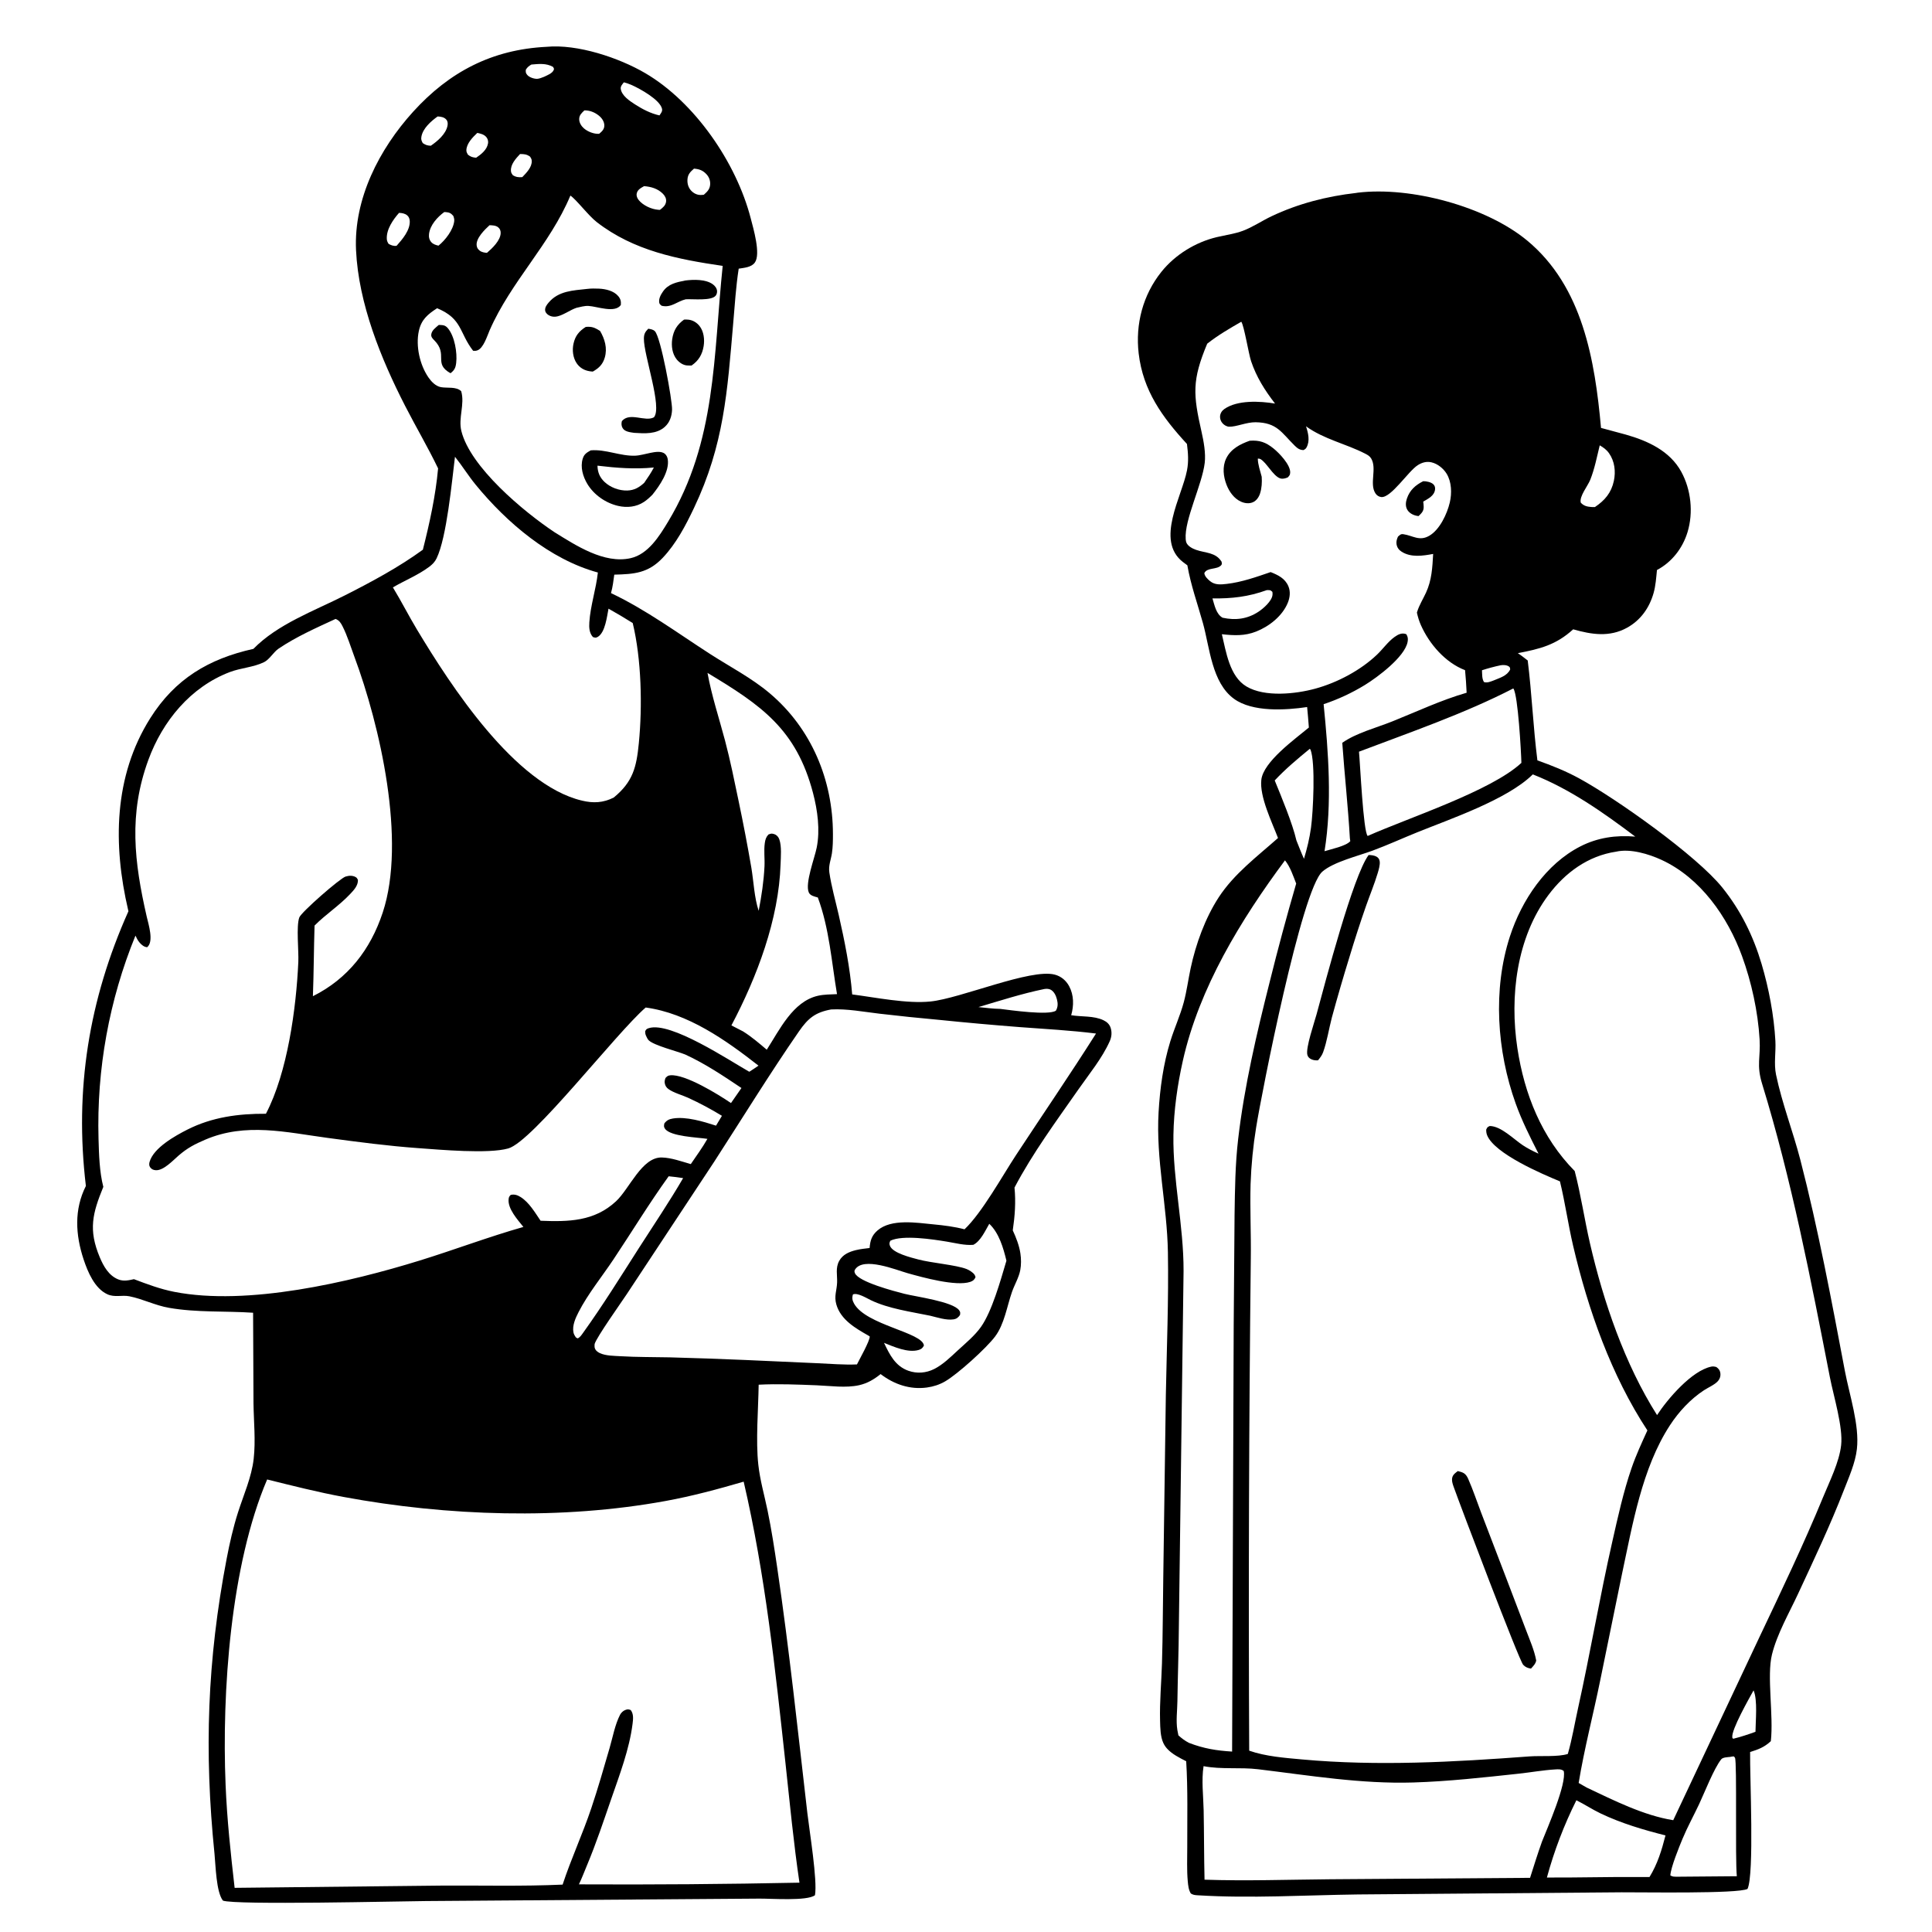
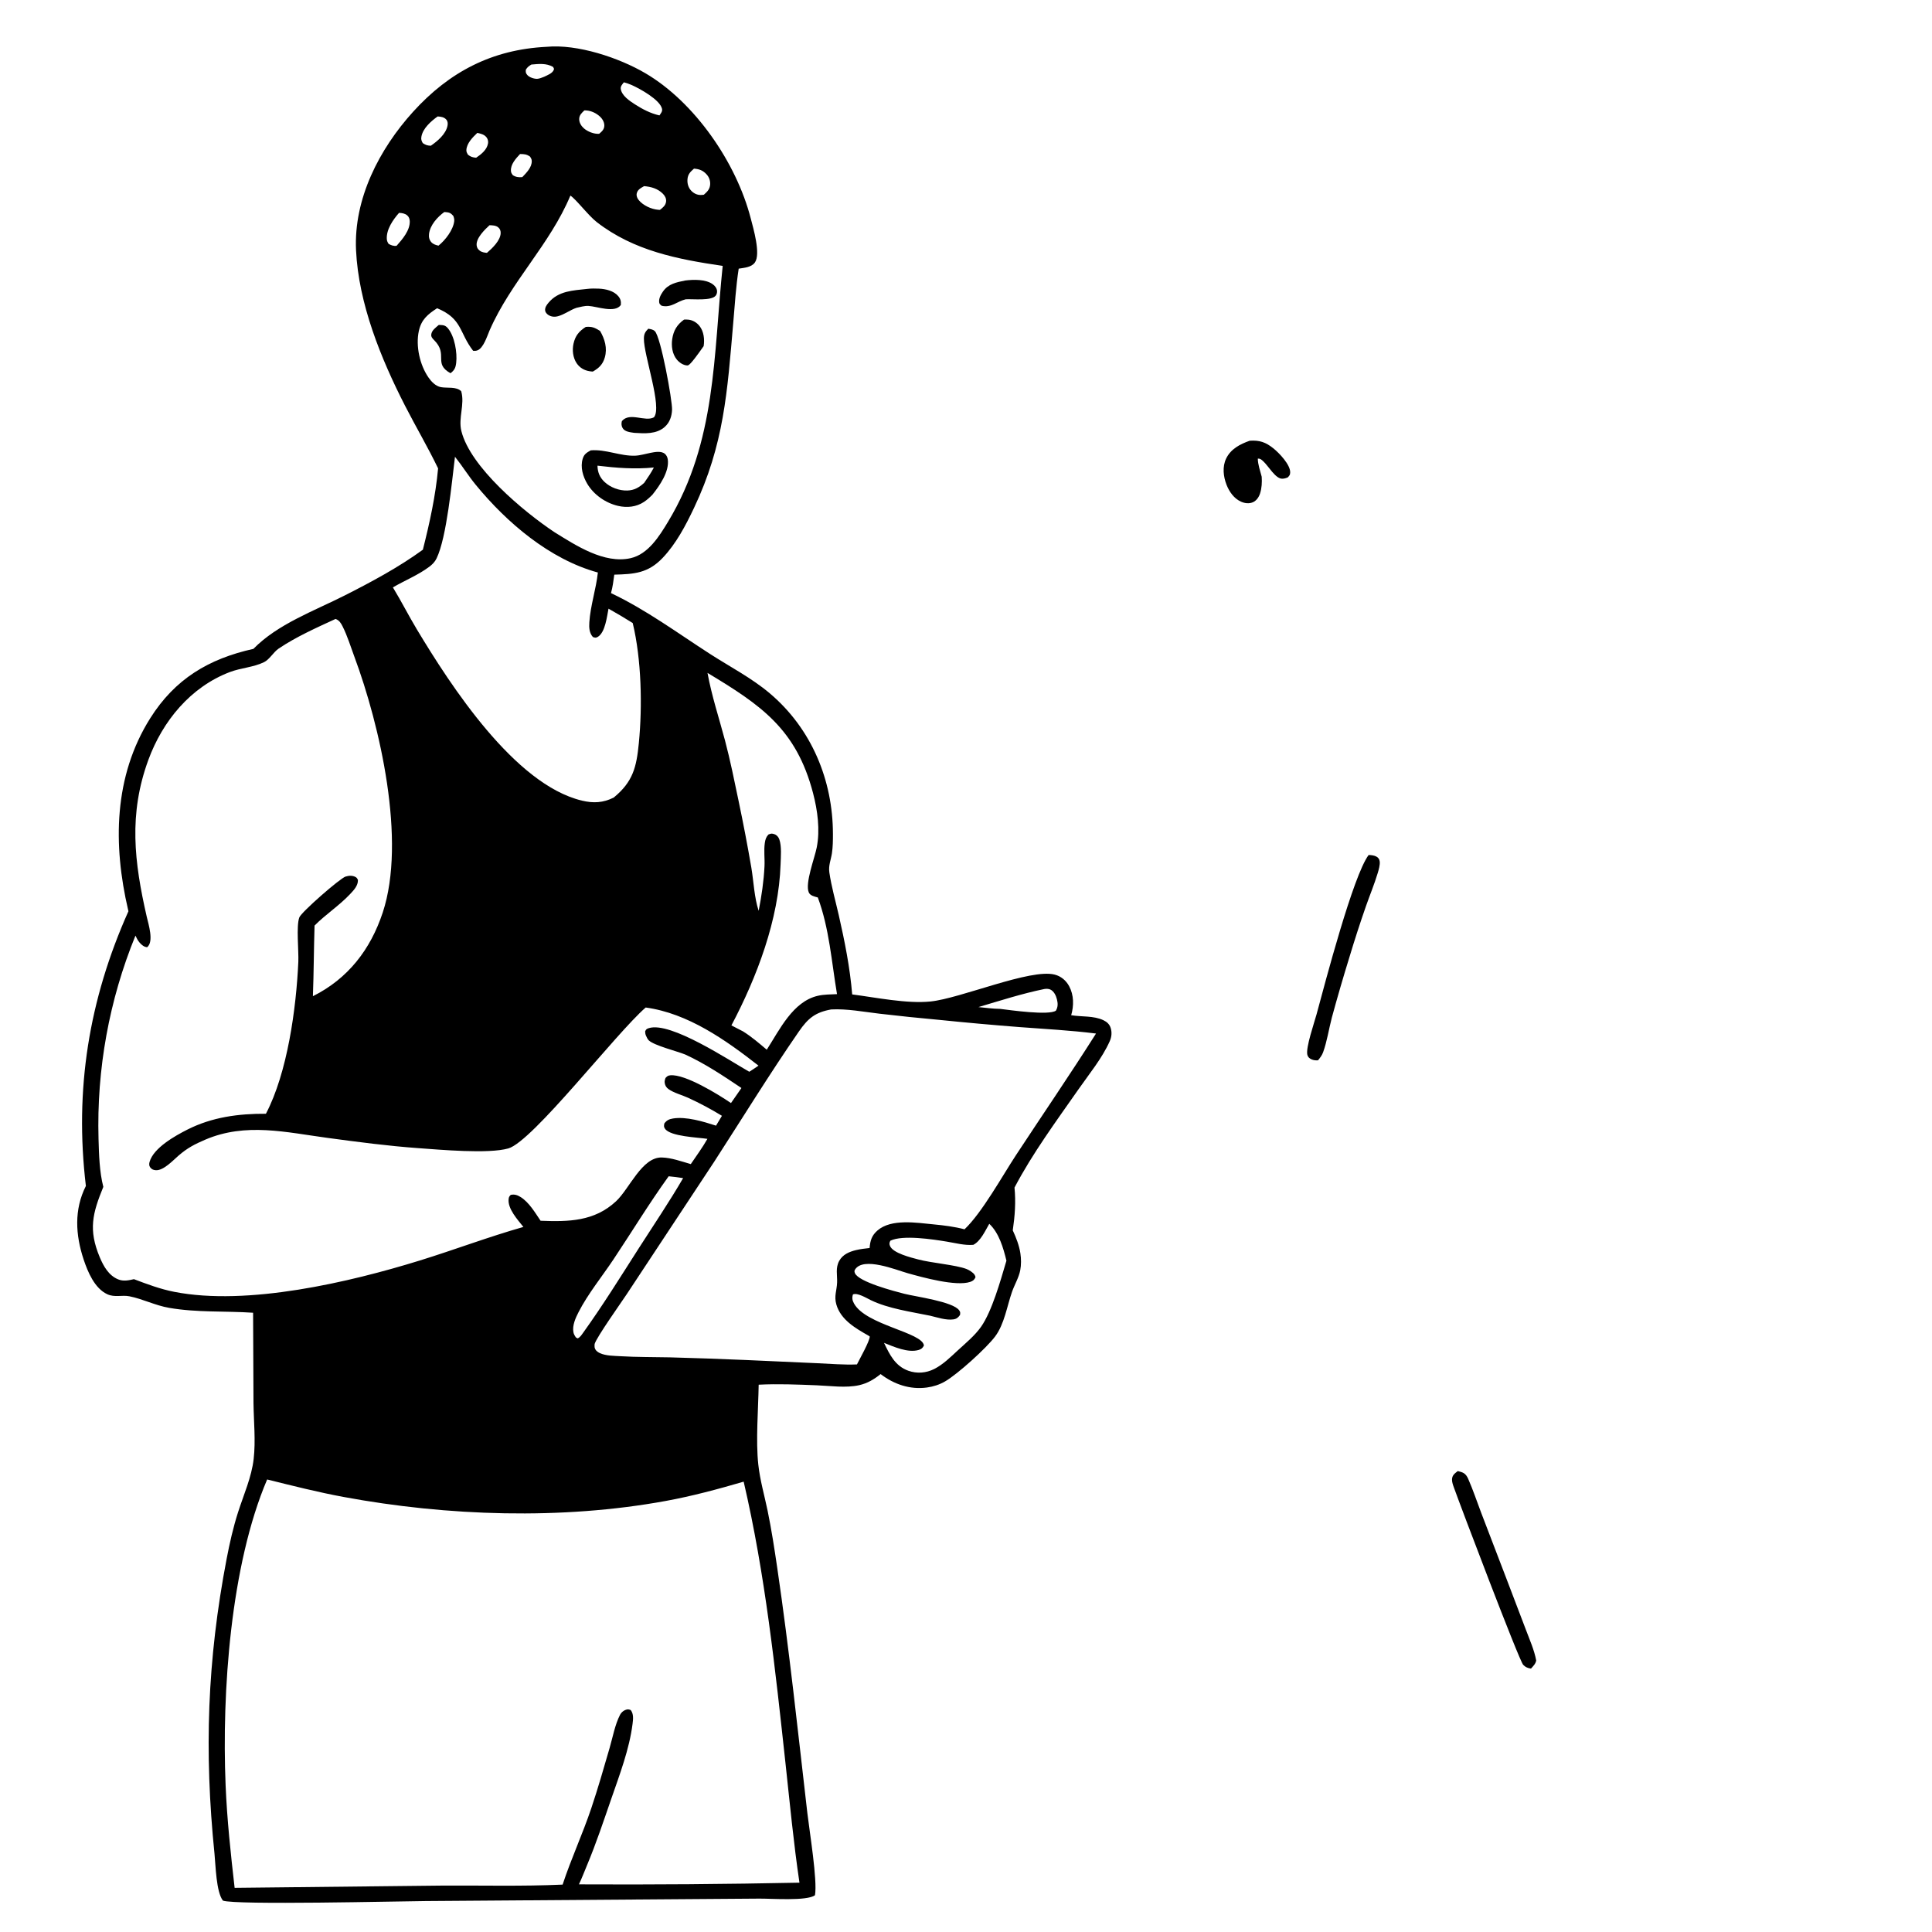
<svg xmlns="http://www.w3.org/2000/svg" width="144" height="144" viewBox="0 0 144 144" fill="none">
-   <path d="M101.078 14.381C101.118 14.374 101.158 14.365 101.199 14.361C105.178 13.883 110.778 15.401 113.83 17.932C117.965 21.362 118.876 26.856 119.33 31.894C119.947 32.056 120.564 32.223 121.18 32.393C122.815 32.856 124.46 33.607 125.311 35.16C126.042 36.496 126.222 38.196 125.781 39.654C125.418 40.855 124.614 41.898 123.5 42.486C123.443 43.058 123.405 43.649 123.248 44.204C122.937 45.3 122.289 46.222 121.279 46.783C119.968 47.511 118.625 47.295 117.255 46.906C115.982 48.07 114.783 48.367 113.13 48.684C113.387 48.849 113.625 49.043 113.867 49.229C114.176 51.701 114.274 54.2 114.589 56.675C115.661 57.053 116.703 57.471 117.702 58.016C120.478 59.531 126.468 63.78 128.377 66.16C129.746 67.866 130.677 69.755 131.299 71.848C131.842 73.678 132.22 75.678 132.327 77.585C132.374 78.422 132.203 79.273 132.376 80.102C132.819 82.23 133.636 84.325 134.184 86.437C135.508 91.544 136.526 97.002 137.509 102.194C137.846 103.972 138.603 106.209 138.403 107.997C138.286 109.045 137.799 110.121 137.419 111.099C136.401 113.717 135.198 116.252 134.015 118.798C133.346 120.237 132.454 121.779 132.073 123.316C131.674 124.918 132.203 127.844 131.988 129.777C131.499 130.231 131.066 130.389 130.443 130.586C130.416 132.417 130.764 139.689 130.251 140.788C129.576 141.163 122.245 141.03 120.859 141.041L101.218 141.201C97.255 141.253 93.222 141.507 89.267 141.263C89.064 141.251 88.928 141.239 88.756 141.128C88.592 140.862 88.558 140.535 88.53 140.229C88.451 139.38 88.493 138.501 88.491 137.646C88.485 135.528 88.542 133.385 88.412 131.272C87.922 131.023 87.352 130.74 86.983 130.328C86.871 130.203 86.779 130.065 86.708 129.913C86.486 129.436 86.479 128.784 86.465 128.263C86.426 126.839 86.564 125.398 86.607 123.974C86.672 121.836 86.669 119.689 86.704 117.549L86.895 103.989C86.963 100.44 87.109 96.885 87.049 93.335C86.991 89.838 86.148 86.413 86.354 82.899C86.458 81.121 86.703 79.313 87.23 77.609C87.532 76.631 87.966 75.694 88.231 74.705C88.454 73.873 88.564 73.004 88.745 72.161C89.13 70.361 89.829 68.426 90.838 66.878C91.98 65.127 93.708 63.834 95.255 62.461C94.797 61.259 93.871 59.381 94.012 58.122C94.165 56.769 96.519 55.093 97.555 54.226C97.524 53.717 97.47 53.208 97.426 52.699C95.823 52.937 93.354 53.091 91.971 52.083C90.316 50.876 90.168 48.264 89.658 46.437C89.253 44.987 88.759 43.628 88.499 42.136C88.383 42.053 88.269 41.968 88.156 41.88C86.104 40.264 88.095 37.022 88.473 35.055C88.603 34.376 88.554 33.771 88.469 33.091C86.631 31.094 85.193 29.113 84.87 26.343C84.616 24.16 85.185 21.981 86.566 20.258C87.586 18.985 89.102 18.054 90.688 17.675C91.341 17.52 92.014 17.437 92.645 17.2C93.377 16.924 94.064 16.454 94.773 16.118C96.769 15.174 98.889 14.63 101.078 14.381ZM114.245 57.718C114.23 57.733 114.215 57.748 114.2 57.763C112.295 59.607 108.115 61.033 105.652 62.027C104.536 62.477 103.438 62.981 102.31 63.399C101.238 63.797 99.402 64.237 98.562 64.965C97.01 66.309 94.033 81.483 93.628 84.014C93.399 85.417 93.26 86.828 93.211 88.249C93.159 90.105 93.254 91.966 93.227 93.824C93.089 106.044 93.049 118.264 93.108 130.485C94.337 130.916 95.762 131.021 97.054 131.139C102.69 131.651 108.371 131.332 114.003 130.912C114.817 130.851 116.128 130.964 116.856 130.729C117.179 129.613 117.367 128.452 117.619 127.318C118.533 123.194 119.236 119.027 120.171 114.908C120.588 113.068 120.996 111.193 121.612 109.408C121.943 108.45 122.367 107.534 122.787 106.614C120.091 102.515 118.363 97.602 117.251 92.85C116.879 91.26 116.656 89.635 116.269 88.052C114.927 87.498 111.403 85.993 110.843 84.619C110.784 84.472 110.773 84.349 110.773 84.192C110.862 84.013 110.858 84.008 111.038 83.926C111.881 83.934 112.813 84.903 113.502 85.36C113.874 85.607 114.264 85.802 114.671 85.986C114.047 84.758 113.433 83.543 112.968 82.245C111.57 78.344 111.251 73.751 112.544 69.784C113.42 67.096 115.219 64.399 117.794 63.084C119.081 62.427 120.45 62.234 121.882 62.356C119.523 60.575 117.012 58.803 114.245 57.718ZM120.459 63.478C118.364 63.789 116.657 65.042 115.408 66.713C113.029 69.894 112.515 74.28 113.096 78.121C113.616 81.549 114.908 84.792 117.368 87.281C117.831 89.05 118.094 90.881 118.505 92.663C119.513 97.03 121.095 101.668 123.507 105.473C124.28 104.285 126.086 102.164 127.545 101.861C127.682 101.832 127.792 101.854 127.926 101.89C128.076 101.997 128.187 102.116 128.219 102.305C128.26 102.548 128.201 102.754 128.041 102.941C127.818 103.202 127.302 103.426 127 103.624C125.989 104.289 125.126 105.223 124.467 106.232C122.381 109.426 121.677 113.664 120.889 117.341L119.277 125.215C118.758 127.773 118.086 130.318 117.664 132.892L118.258 133.232C120.267 134.182 122.503 135.316 124.713 135.667L131.126 122.047C132.776 118.566 134.429 115.125 135.896 111.558C136.376 110.392 137.084 108.98 137.227 107.722C137.381 106.369 136.664 104.061 136.388 102.646C134.955 95.299 133.535 87.934 131.335 80.772C130.905 79.375 131.231 78.807 131.151 77.471C131.027 75.399 130.547 73.197 129.837 71.254C128.771 68.332 126.738 65.429 123.844 64.092C122.893 63.652 121.515 63.235 120.459 63.478ZM92.518 23.981C91.64 24.484 90.774 24.989 89.978 25.617C88.838 28.351 88.923 29.39 89.558 32.195C89.718 32.899 89.878 33.781 89.793 34.501C89.599 36.127 88.264 38.754 88.375 40.181C88.38 40.246 88.394 40.35 88.412 40.406C88.508 40.702 88.884 40.892 89.155 40.985C89.867 41.231 90.61 41.159 91.051 41.868C91.061 41.971 91.098 42.037 91.025 42.122C90.717 42.484 89.968 42.271 89.764 42.719C89.789 42.961 90.008 43.161 90.187 43.311C90.547 43.612 90.99 43.572 91.432 43.521C92.564 43.389 93.634 43.007 94.706 42.64C95.259 42.859 95.775 43.106 96.026 43.689C96.198 44.091 96.145 44.537 95.983 44.933C95.579 45.916 94.603 46.684 93.633 47.069C92.772 47.412 91.968 47.37 91.07 47.271C91.388 48.582 91.64 50.416 92.905 51.167C94.272 51.979 96.568 51.728 98.031 51.329C99.67 50.882 101.403 49.967 102.637 48.791C103.073 48.376 103.45 47.83 103.936 47.48C104.21 47.283 104.493 47.14 104.818 47.269C104.942 47.465 104.956 47.63 104.912 47.855C104.688 48.98 102.666 50.48 101.731 51.055C101.247 51.351 100.748 51.618 100.234 51.858C99.719 52.097 99.193 52.307 98.655 52.487C99.014 56.069 99.298 59.872 98.723 63.444C99.204 63.293 100.328 63.062 100.642 62.697L100.612 62.483C100.477 60.108 100.212 57.738 100.045 55.364C101.101 54.623 102.553 54.258 103.753 53.778C105.587 53.044 107.413 52.18 109.314 51.632C109.289 51.071 109.25 50.51 109.197 49.951C107.731 49.39 106.536 48.008 105.908 46.599C105.772 46.293 105.68 45.988 105.608 45.662C105.615 45.638 105.622 45.614 105.629 45.59C105.787 45.09 106.067 44.648 106.286 44.174C106.717 43.241 106.762 42.295 106.819 41.287C106.056 41.429 105.173 41.567 104.474 41.124C104.259 40.988 104.126 40.806 104.088 40.549C104.06 40.354 104.117 40.166 104.2 39.993C104.344 39.875 104.399 39.787 104.598 39.816C105.316 39.922 105.791 40.363 106.533 39.931C107.31 39.479 107.86 38.301 108.059 37.452C108.22 36.764 108.2 35.92 107.821 35.305C107.579 34.913 107.155 34.569 106.702 34.461C106.334 34.372 105.987 34.471 105.673 34.67C104.957 35.125 103.671 37.139 102.943 37.046C102.763 37.023 102.612 36.92 102.514 36.768C102.052 36.053 102.648 34.919 102.198 34.171C102.091 33.992 101.931 33.905 101.751 33.812C100.308 33.07 98.689 32.746 97.343 31.775C97.504 32.271 97.652 32.853 97.383 33.346C97.318 33.465 97.272 33.476 97.163 33.546C96.872 33.545 96.699 33.413 96.498 33.215C95.508 32.239 95.185 31.495 93.586 31.472C92.901 31.463 92.139 31.824 91.607 31.803C91.43 31.796 91.247 31.687 91.128 31.557C91 31.417 90.923 31.224 90.935 31.034C90.95 30.804 91.072 30.614 91.258 30.484C92.231 29.802 93.921 29.893 95.034 30.08C94.268 29.086 93.651 28.114 93.248 26.917C93.066 26.377 92.726 24.26 92.518 23.981ZM95.775 64.125C92.482 68.56 89.387 73.612 88.162 79.062C87.758 80.863 87.489 82.755 87.46 84.603C87.407 87.925 88.229 91.346 88.216 94.745L87.866 121.215C87.854 123.073 87.782 124.933 87.757 126.792C87.748 127.49 87.642 128.255 87.753 128.944C87.774 129.079 87.801 129.212 87.832 129.345C88.091 129.577 88.319 129.75 88.631 129.909C89.726 130.328 90.665 130.481 91.834 130.552L91.953 98.737L92.017 90.547C92.046 88.653 92.065 86.78 92.285 84.896C92.743 80.967 93.665 77.029 94.633 73.198C95.243 70.737 95.902 68.29 96.61 65.855C96.384 65.283 96.168 64.609 95.775 64.125ZM89.707 131.639C89.541 132.679 89.691 133.87 89.713 134.924C89.747 136.65 89.738 138.376 89.779 140.101C92.882 140.206 96.013 140.096 99.118 140.069L114.042 139.963C114.331 139.061 114.609 138.155 114.93 137.264C115.348 136.202 116.77 132.984 116.552 132.002C116.376 131.846 116.135 131.87 115.907 131.883C115.001 131.937 114.093 132.103 113.19 132.2C110.589 132.48 107.953 132.776 105.338 132.856C101.456 132.975 97.611 132.333 93.769 131.869C92.429 131.708 91.029 131.898 89.707 131.639ZM112.787 51.315C109.168 53.181 105.099 54.582 101.291 56.026C101.376 56.886 101.608 61.992 101.938 62.308C104.975 60.956 111.148 58.954 113.396 56.86C113.375 56.016 113.143 51.846 112.806 51.332C112.802 51.325 112.794 51.321 112.787 51.315ZM117.494 134.181C117.034 135.102 116.62 136.044 116.253 137.006C115.886 137.968 115.567 138.946 115.297 139.94C117.52 139.953 119.743 139.889 121.966 139.902L122.945 139.901C123.548 138.92 123.851 137.908 124.136 136.802C122.486 136.384 120.84 135.899 119.299 135.163C118.678 134.866 118.107 134.485 117.494 134.181ZM128.96 130.949C128.773 130.971 128.414 130.974 128.291 131.128C127.747 131.808 127.039 133.625 126.645 134.464C126.238 135.329 125.772 136.173 125.405 137.054C125.167 137.626 124.529 139.186 124.498 139.782C124.682 139.891 124.772 139.874 124.983 139.88L129.453 139.843C129.321 138.535 129.476 131.364 129.317 131.017C129.298 130.975 129.258 130.947 129.228 130.911C129.146 130.921 129.038 130.923 128.96 130.949ZM97.62 55.815C96.716 56.557 95.81 57.313 95.01 58.17C95.517 59.408 96.341 61.39 96.626 62.638C96.81 63.096 96.987 63.56 97.191 64.01C97.422 63.241 97.606 62.483 97.715 61.686C97.873 60.543 98.061 56.864 97.677 55.869L97.62 55.815ZM119.235 33.193C119.024 34.05 118.858 34.93 118.532 35.752C118.342 36.232 117.704 36.987 117.82 37.462C118.033 37.703 118.29 37.765 118.6 37.789C118.694 37.797 118.785 37.796 118.878 37.792C119.608 37.3 120.097 36.735 120.287 35.846C120.437 35.141 120.349 34.377 119.926 33.779C119.739 33.514 119.51 33.354 119.235 33.193ZM94.419 43.985C93.044 44.481 91.828 44.619 90.37 44.603C90.52 45.092 90.641 45.773 91.124 46.041C92.082 46.251 92.975 46.143 93.81 45.588C94.163 45.354 94.802 44.8 94.845 44.339C94.855 44.232 94.848 44.209 94.835 44.111C94.673 43.957 94.634 43.988 94.419 43.985ZM130.7 125.991C130.363 126.603 129.032 128.936 129.116 129.492C129.127 129.565 129.133 129.552 129.19 129.596C129.756 129.456 130.295 129.277 130.843 129.078C130.849 128.29 131.014 126.697 130.7 125.991ZM111.838 49.587C111.367 49.687 110.916 49.809 110.458 49.957C110.475 50.234 110.448 50.607 110.611 50.839C110.865 50.911 111.091 50.804 111.335 50.714C111.801 50.515 112.326 50.381 112.561 49.896C112.545 49.806 112.559 49.747 112.48 49.687C112.311 49.559 112.038 49.549 111.838 49.587Z" fill="black" />
-   <path d="M106.077 35.867C106.302 35.86 106.66 35.931 106.83 36.093C106.942 36.2 106.977 36.328 106.961 36.478C106.908 36.96 106.442 37.171 106.079 37.388C106.096 37.517 106.111 37.646 106.113 37.776C106.117 38.109 105.953 38.247 105.732 38.465C105.633 38.453 105.626 38.455 105.517 38.427C105.259 38.362 105 38.204 104.874 37.963C104.743 37.711 104.774 37.424 104.861 37.164C105.071 36.535 105.502 36.154 106.077 35.867Z" fill="black" />
  <path d="M93.145 32.85C93.879 32.798 94.339 32.959 94.916 33.422C95.347 33.769 96.174 34.633 96.163 35.207C96.159 35.404 96.11 35.44 95.987 35.58C95.838 35.642 95.732 35.677 95.569 35.68C95.064 35.691 94.535 34.719 94.151 34.377C94.015 34.256 93.939 34.171 93.75 34.182C93.754 34.624 93.928 35.106 94.04 35.534C94.068 35.946 94.046 36.382 93.918 36.777C93.829 37.055 93.651 37.32 93.374 37.438C93.091 37.558 92.77 37.514 92.497 37.391C91.974 37.157 91.621 36.65 91.418 36.13C91.18 35.517 91.097 34.791 91.388 34.181C91.732 33.461 92.429 33.103 93.145 32.85Z" fill="black" />
  <path d="M108.654 109.645C108.803 109.684 108.975 109.721 109.106 109.803C109.259 109.899 109.356 110.058 109.427 110.219C109.788 111.034 110.075 111.904 110.393 112.738L112.282 117.668L113.733 121.476C114.007 122.207 114.362 122.998 114.5 123.767C114.447 124.025 114.282 124.175 114.111 124.367C113.878 124.335 113.692 124.26 113.529 124.085C113.224 123.759 108.832 112.194 108.347 110.819C108.285 110.644 108.213 110.435 108.226 110.246C108.247 109.935 108.43 109.825 108.654 109.645Z" fill="black" />
  <path d="M102.009 63.728C102.192 63.731 102.403 63.751 102.57 63.835C102.727 63.915 102.81 64.028 102.835 64.203C102.871 64.455 102.761 64.825 102.689 65.068C102.44 65.898 102.099 66.716 101.812 67.535C101.373 68.794 100.962 70.063 100.578 71.341C100.116 72.833 99.68 74.333 99.269 75.84C99.047 76.688 98.911 77.615 98.615 78.434C98.533 78.661 98.387 78.848 98.236 79.031C98.08 79.041 97.915 79.027 97.768 78.965C97.61 78.898 97.489 78.798 97.443 78.626C97.305 78.106 97.968 76.196 98.126 75.611C98.788 73.166 100.856 65.263 102.009 63.728Z" fill="black" />
  <path d="M40.73 3.49C43.032 3.269 46.124 4.3 48.088 5.449C51.789 7.615 54.886 12.132 55.956 16.278C56.145 17.011 56.72 18.94 56.26 19.571C55.997 19.93 55.462 19.959 55.058 20.025C54.851 21.364 54.767 22.73 54.65 24.079C54.209 29.206 53.967 33.137 51.729 37.854C51.106 39.167 50.399 40.52 49.391 41.581C48.303 42.727 47.265 42.793 45.785 42.831C45.722 43.294 45.667 43.755 45.54 44.206C48.176 45.46 50.48 47.168 52.924 48.743C54.415 49.703 56.014 50.527 57.374 51.676C60.478 54.299 62.078 58.136 62.082 62.163C62.083 62.635 62.078 63.13 62.007 63.597C61.931 64.094 61.74 64.508 61.814 65.022C61.968 66.084 62.277 67.155 62.515 68.202C62.958 70.151 63.354 72.123 63.517 74.118C65.285 74.347 67.591 74.824 69.346 74.646C71.608 74.416 76.818 72.169 78.618 72.643C79.087 72.766 79.46 73.081 79.688 73.505C80.045 74.17 80.046 74.959 79.84 75.668C80.62 75.799 81.52 75.694 82.247 76.043C82.503 76.166 82.698 76.342 82.784 76.619C82.887 76.947 82.854 77.288 82.716 77.6C82.156 78.863 81.175 80.057 80.385 81.189C78.734 83.553 76.957 85.962 75.615 88.515C75.721 89.598 75.643 90.631 75.486 91.705C75.736 92.244 75.965 92.831 76.054 93.421C76.116 93.825 76.12 94.278 76.042 94.682C75.937 95.225 75.612 95.765 75.428 96.292C75.053 97.365 74.863 98.689 74.17 99.614C73.512 100.491 71.38 102.417 70.446 102.959C70.022 103.205 69.572 103.35 69.087 103.417C67.824 103.59 66.633 103.178 65.635 102.416C65.145 102.811 64.656 103.103 64.036 103.244C63.056 103.466 61.875 103.292 60.874 103.252C59.44 103.195 57.98 103.134 56.547 103.207C56.518 105.071 56.323 107.371 56.52 109.167C56.647 110.326 56.975 111.451 57.211 112.591C57.505 114.014 57.724 115.447 57.935 116.885C58.828 122.952 59.468 129.034 60.174 135.123C60.333 136.492 60.937 140.16 60.744 141.256C60.176 141.712 57.423 141.5 56.578 141.512L31.734 141.693C29.711 141.709 17.528 142.002 16.616 141.661C16.111 141.017 16.075 139.039 15.988 138.177C15.213 130.537 15.444 123.755 16.892 116.186C17.115 115.019 17.381 113.847 17.743 112.714C18.157 111.417 18.752 110.103 18.907 108.741C19.063 107.374 18.912 105.964 18.894 104.589L18.864 97.844C16.762 97.702 14.692 97.842 12.601 97.478C11.555 97.296 10.642 96.815 9.644 96.618C9.084 96.508 8.548 96.72 7.995 96.464C7.053 96.028 6.542 94.803 6.234 93.877C5.625 92.043 5.512 90.156 6.401 88.395C5.545 81.214 6.62 74.519 9.573 67.917L9.551 67.826C8.418 62.976 8.466 57.871 11.197 53.534C13.044 50.603 15.551 49.106 18.886 48.363C20.694 46.515 23.403 45.54 25.68 44.388C27.672 43.38 29.708 42.289 31.518 40.972C32.023 38.974 32.466 36.967 32.653 34.911C31.887 33.324 30.992 31.808 30.189 30.24C28.392 26.733 26.724 22.626 26.537 18.645C26.358 14.811 28.274 11.106 30.789 8.332C33.498 5.345 36.684 3.691 40.73 3.49ZM19.912 110.271C17.186 116.651 16.528 126.124 16.815 133.045C16.92 135.606 17.196 138.164 17.488 140.709L32.914 140.541C35.924 140.522 38.925 140.604 41.934 140.468C42.568 138.538 43.429 136.691 44.074 134.767C44.569 133.292 45.002 131.783 45.435 130.29C45.669 129.486 45.833 128.555 46.215 127.81C46.288 127.667 46.441 127.516 46.596 127.457C46.782 127.386 46.829 127.394 47.008 127.455C47.239 127.748 47.191 128.142 47.147 128.492C46.91 130.37 46.181 132.28 45.565 134.061C44.988 135.726 44.44 137.38 43.76 139.006C43.56 139.486 43.373 139.98 43.15 140.449C48.63 140.477 54.109 140.435 59.587 140.323C59.151 137.382 58.871 134.417 58.55 131.462C57.783 124.417 57.038 117.344 55.429 110.434C53.514 110.993 51.585 111.513 49.622 111.872C41.873 113.291 33.333 113.007 25.606 111.574C23.698 111.221 21.796 110.739 19.912 110.271ZM25.011 46.132C23.593 46.785 22.07 47.464 20.773 48.339C20.377 48.606 20.091 49.156 19.674 49.357C18.886 49.739 17.955 49.779 17.134 50.09C14.204 51.204 12.118 53.746 11.059 56.635C9.575 60.679 10.003 64.246 10.936 68.322C11.063 68.876 11.488 70.184 10.967 70.6C10.733 70.583 10.551 70.425 10.402 70.252C10.27 70.099 10.181 69.918 10.096 69.736C9.974 70.035 9.855 70.336 9.741 70.638C9.627 70.94 9.516 71.244 9.41 71.549C9.303 71.855 9.201 72.161 9.102 72.469C9.004 72.777 8.909 73.086 8.819 73.396C8.728 73.707 8.642 74.018 8.559 74.331C8.477 74.643 8.399 74.957 8.325 75.272C8.25 75.586 8.18 75.902 8.114 76.218C8.048 76.535 7.986 76.852 7.929 77.17C7.871 77.488 7.817 77.807 7.768 78.126C7.718 78.446 7.673 78.766 7.632 79.086C7.591 79.407 7.554 79.728 7.521 80.05C7.488 80.371 7.46 80.693 7.435 81.016C7.411 81.338 7.391 81.661 7.375 81.984C7.359 82.306 7.347 82.629 7.339 82.953C7.331 83.276 7.328 83.599 7.329 83.922C7.33 84.246 7.335 84.569 7.344 84.892C7.378 86.055 7.41 87.335 7.701 88.462C6.894 90.437 6.575 91.658 7.437 93.712C7.719 94.382 8.105 95.074 8.814 95.359C9.202 95.515 9.59 95.431 9.983 95.342C10.975 95.717 11.947 96.083 12.991 96.287C18.448 97.355 26.059 95.569 31.288 93.951C33.871 93.152 36.411 92.188 39.011 91.449C38.588 90.918 37.828 90.092 37.91 89.37C37.929 89.207 37.961 89.174 38.066 89.06C38.347 88.998 38.569 89.073 38.808 89.223C39.44 89.622 39.881 90.382 40.292 90.988C42.372 91.069 44.297 91.043 45.916 89.536C46.925 88.596 47.842 86.236 49.329 86.272C50.046 86.29 50.801 86.57 51.488 86.765C51.908 86.147 52.358 85.534 52.727 84.884C52.012 84.772 49.965 84.713 49.563 84.127C49.461 83.98 49.488 83.897 49.516 83.735C49.694 83.499 49.866 83.414 50.158 83.366C51.144 83.205 52.434 83.597 53.368 83.9L53.809 83.166C53.006 82.674 52.151 82.219 51.296 81.826C50.856 81.624 50.211 81.454 49.83 81.178C49.667 81.06 49.577 80.922 49.545 80.722C49.523 80.578 49.557 80.478 49.603 80.345C49.728 80.221 49.771 80.165 49.958 80.147C51.058 80.04 53.537 81.57 54.483 82.216L55.263 81.094C53.912 80.19 52.557 79.279 51.076 78.599C50.461 78.347 48.77 77.933 48.356 77.543C48.269 77.461 48.194 77.299 48.147 77.191C48.098 77.081 48.088 76.985 48.086 76.866C48.162 76.721 48.186 76.688 48.356 76.633C49.972 76.111 54.365 79.045 55.848 79.883C56.077 79.732 56.311 79.587 56.534 79.427C54.086 77.512 51.268 75.522 48.126 75.094C45.914 77.01 39.706 85.077 37.887 85.597C36.398 86.021 32.783 85.69 31.186 85.576C28.922 85.414 26.672 85.116 24.424 84.813C21.321 84.395 18.318 83.653 15.303 84.942C14.508 85.282 13.962 85.565 13.301 86.138C12.898 86.487 12.189 87.255 11.617 87.221C11.431 87.21 11.3 87.153 11.189 87.001C11.105 86.885 11.111 86.738 11.148 86.603C11.444 85.55 13.059 84.653 13.968 84.193C15.81 83.261 17.781 83.002 19.82 83.013C21.431 79.939 22.08 75.139 22.235 71.7C22.273 70.865 22.07 69.036 22.308 68.382C22.454 67.983 25.345 65.461 25.755 65.335C26.006 65.258 26.274 65.241 26.51 65.373C26.608 65.428 26.625 65.489 26.679 65.582C26.692 66.014 26.369 66.349 26.089 66.646C25.281 67.504 24.269 68.154 23.445 68.987C23.391 70.742 23.387 72.495 23.322 74.251C25.934 72.946 27.611 70.78 28.526 68.017C30.298 62.663 28.319 54.068 26.408 48.932C26.133 48.194 25.889 47.385 25.534 46.686C25.404 46.431 25.291 46.239 25.011 46.132ZM61.95 75.238C60.76 75.455 60.225 75.897 59.546 76.879C57.354 80.051 55.334 83.341 53.24 86.577L46.712 96.463C46.316 97.064 44.47 99.658 44.32 100.172C44.308 100.213 44.313 100.391 44.319 100.422C44.358 100.632 44.526 100.77 44.71 100.854C45.164 101.061 45.755 101.054 46.248 101.084C47.469 101.159 48.695 101.141 49.918 101.169C51.8 101.22 53.682 101.285 55.564 101.366L60.895 101.605C61.878 101.647 62.889 101.737 63.872 101.696C64.063 101.306 64.827 99.962 64.827 99.615L64.738 99.554C63.775 99.008 62.669 98.375 62.338 97.235C62.154 96.597 62.371 96.198 62.393 95.587C62.413 95.026 62.26 94.503 62.551 93.977C62.814 93.501 63.293 93.3 63.798 93.176C64.13 93.095 64.476 93.059 64.815 93.019C64.86 92.465 64.972 92.088 65.403 91.712C66.431 90.819 68.326 91.138 69.587 91.258C70.36 91.331 71.137 91.429 71.89 91.625C73.187 90.401 74.71 87.643 75.729 86.092C77.716 83.069 79.755 80.09 81.691 77.034C79.797 76.796 77.879 76.695 75.976 76.552C73.982 76.397 71.99 76.218 70 76.015C68.517 75.881 67.035 75.728 65.556 75.555C64.392 75.419 63.121 75.174 61.95 75.238ZM42.513 14.578C40.984 18.234 38.09 20.978 36.498 24.611C36.308 25.043 36.036 25.965 35.567 26.12C35.459 26.156 35.373 26.155 35.264 26.145C34.211 24.789 34.472 23.754 32.577 22.974C31.875 23.432 31.4 23.819 31.216 24.678C30.977 25.788 31.287 27.192 31.931 28.128C32.148 28.444 32.47 28.784 32.864 28.856C33.343 28.943 34.014 28.797 34.376 29.16C34.657 30.14 34.144 31.147 34.388 32.128C35.058 34.82 39.009 38.122 41.325 39.665C42.92 40.651 45.034 42.05 47.008 41.602C48.317 41.305 49.153 39.948 49.799 38.877C53.405 32.894 53.167 26.525 53.865 19.818C50.507 19.326 47.238 18.693 44.481 16.555C43.844 16.06 42.939 14.852 42.513 14.578ZM33.911 34.045C33.678 35.917 33.297 40.058 32.54 41.619C32.411 41.886 32.225 42.07 31.991 42.246C31.182 42.856 30.161 43.268 29.284 43.78C29.912 44.808 30.455 45.888 31.076 46.92C33.585 51.088 38.352 58.471 43.368 59.672C44.22 59.877 44.953 59.842 45.743 59.446C47.18 58.266 47.439 57.179 47.614 55.399C47.887 52.626 47.811 49.142 47.159 46.437C46.566 46.065 45.965 45.708 45.355 45.367C45.236 45.955 45.114 47.116 44.572 47.459C44.413 47.559 44.349 47.534 44.19 47.479C43.916 47.168 43.9 46.773 43.926 46.376C44.007 45.142 44.427 43.911 44.562 42.672C40.984 41.696 37.771 38.959 35.449 36.123C34.903 35.456 34.45 34.717 33.911 34.045ZM52.733 50.154C53.046 51.871 53.592 53.509 54.038 55.191C54.432 56.678 54.736 58.195 55.051 59.7C55.4 61.359 55.718 63.023 56.005 64.694C56.175 65.721 56.219 66.906 56.547 67.886C56.761 66.787 56.927 65.687 56.981 64.567C57.009 63.988 56.922 63.394 57.006 62.82C57.042 62.573 57.101 62.387 57.273 62.201C57.451 62.132 57.51 62.106 57.702 62.17C57.894 62.234 58.017 62.372 58.084 62.557C58.27 63.069 58.197 63.875 58.18 64.414C58.049 68.529 56.42 72.823 54.515 76.427L55.387 76.877C56.021 77.276 56.58 77.756 57.15 78.239C58.106 76.757 59.091 74.649 60.958 74.22C61.419 74.114 61.915 74.12 62.386 74.097C61.98 71.694 61.812 69.193 60.955 66.892C60.72 66.824 60.388 66.766 60.281 66.514C59.99 65.834 60.714 63.97 60.873 63.173C61.135 61.857 60.936 60.398 60.6 59.114C59.352 54.333 56.707 52.545 52.733 50.154ZM73.735 91.215C73.435 91.729 73.092 92.506 72.546 92.782C71.898 92.837 71.214 92.649 70.575 92.544C69.516 92.371 67.291 92.026 66.363 92.475C66.295 92.618 66.268 92.692 66.331 92.855C66.544 93.407 67.922 93.734 68.44 93.872C69.425 94.135 71.25 94.279 72.035 94.583C72.221 94.655 72.528 94.839 72.637 95.013C72.689 95.096 72.688 95.114 72.708 95.198C72.619 95.391 72.518 95.476 72.313 95.545C71.262 95.899 68.767 95.21 67.649 94.896C66.797 94.657 64.352 93.642 63.73 94.625C63.67 94.721 63.678 94.79 63.722 94.895C63.996 95.548 66.68 96.247 67.403 96.431C68.254 96.648 71.033 97.011 71.493 97.666C71.591 97.806 71.574 97.852 71.554 98.011C71.417 98.2 71.301 98.303 71.063 98.339C70.526 98.42 69.85 98.189 69.329 98.066C67.908 97.772 66.216 97.541 64.904 96.906C64.59 96.754 63.899 96.328 63.574 96.479C63.494 96.731 63.523 96.92 63.654 97.157C64.545 98.77 68.765 99.304 68.864 100.289C68.767 100.476 68.673 100.559 68.466 100.62C67.674 100.851 66.626 100.383 65.89 100.088C66.306 100.962 66.726 101.823 67.706 102.169C68.344 102.395 69.027 102.341 69.629 102.038C70.286 101.707 70.844 101.153 71.38 100.658C71.974 100.111 72.665 99.545 73.129 98.881C73.935 97.73 74.572 95.455 74.981 94.074C74.992 94.037 75.002 94 75.013 93.963C74.783 93.016 74.465 91.901 73.735 91.215ZM49.838 87.673C48.388 89.686 47.097 91.811 45.721 93.874C44.87 95.15 43.82 96.438 43.125 97.793C42.899 98.233 42.641 98.798 42.741 99.303C42.77 99.45 42.837 99.556 42.919 99.68L43.055 99.756C43.245 99.671 43.345 99.497 43.465 99.334C44.93 97.297 46.261 95.147 47.613 93.034C48.723 91.3 49.882 89.588 50.917 87.809C50.559 87.752 50.199 87.707 49.838 87.673ZM77.83 73.717C76.16 74.062 74.56 74.578 72.928 75.062C73.464 75.112 74.014 75.192 74.552 75.197C75.309 75.291 78.171 75.7 78.7 75.329C78.862 75.049 78.854 74.785 78.776 74.478C78.707 74.201 78.553 73.875 78.278 73.75C78.149 73.692 77.967 73.692 77.83 73.717ZM46.501 6.135C46.389 6.277 46.24 6.428 46.267 6.623C46.339 7.13 46.922 7.518 47.32 7.774C47.887 8.139 48.491 8.455 49.153 8.602C49.253 8.444 49.389 8.309 49.343 8.108C49.184 7.428 47.703 6.616 47.097 6.344C46.906 6.258 46.703 6.191 46.501 6.135ZM33.111 15.806C32.596 16.185 32.064 16.766 31.978 17.43C31.949 17.657 31.992 17.88 32.151 18.054C32.289 18.205 32.489 18.267 32.683 18.309C33.187 17.907 33.777 17.141 33.854 16.492C33.872 16.342 33.836 16.231 33.786 16.091C33.613 15.893 33.493 15.827 33.219 15.809C33.183 15.807 33.147 15.807 33.111 15.806ZM29.743 15.866C29.295 16.373 28.787 17.101 28.831 17.817C28.84 17.96 28.887 18.055 28.964 18.176C29.145 18.281 29.35 18.357 29.561 18.318C29.991 17.838 30.571 17.163 30.541 16.479C30.533 16.317 30.48 16.165 30.355 16.057C30.186 15.91 29.959 15.874 29.743 15.866ZM48.007 13.874C47.775 14.008 47.517 14.132 47.458 14.421C47.42 14.604 47.495 14.773 47.607 14.912C47.928 15.31 48.551 15.597 49.056 15.635C49.1 15.638 49.144 15.64 49.188 15.643C49.403 15.475 49.611 15.316 49.646 15.024C49.673 14.794 49.559 14.591 49.402 14.435C49.022 14.056 48.526 13.916 48.007 13.874ZM32.618 8.68C32.129 9.032 31.52 9.56 31.409 10.185C31.372 10.392 31.413 10.486 31.51 10.665C31.722 10.807 31.852 10.853 32.111 10.862C32.607 10.522 33.226 10.001 33.352 9.382C33.384 9.222 33.382 9.062 33.276 8.928C33.119 8.729 32.855 8.69 32.618 8.68ZM51.726 12.569C51.452 12.809 51.267 12.989 51.24 13.368C51.217 13.688 51.305 13.993 51.53 14.226C51.712 14.413 51.956 14.533 52.219 14.533C52.312 14.533 52.373 14.524 52.461 14.514C52.722 14.282 52.915 14.096 52.932 13.73C52.944 13.451 52.845 13.189 52.655 12.986C52.383 12.694 52.114 12.6 51.726 12.569ZM36.487 16.786C36.124 17.118 35.474 17.753 35.526 18.282C35.545 18.466 35.618 18.574 35.759 18.684C35.908 18.801 36.113 18.832 36.294 18.846C36.688 18.509 37.308 17.92 37.317 17.366C37.32 17.194 37.263 17.044 37.123 16.936C36.945 16.798 36.7 16.794 36.487 16.786ZM43.559 8.227C43.36 8.416 43.17 8.58 43.17 8.879C43.169 9.145 43.326 9.397 43.521 9.567C43.812 9.819 44.271 9.996 44.656 9.974C44.857 9.803 45.041 9.647 45.043 9.358C45.045 9.058 44.853 8.79 44.627 8.611C44.317 8.365 43.956 8.223 43.559 8.227ZM35.577 9.905C35.232 10.231 34.779 10.686 34.761 11.192C34.757 11.325 34.813 11.418 34.876 11.528C35.085 11.694 35.227 11.732 35.489 11.756C35.859 11.508 36.288 11.171 36.372 10.701C36.376 10.679 36.379 10.658 36.38 10.636C36.382 10.614 36.382 10.592 36.381 10.57C36.38 10.549 36.378 10.527 36.375 10.505C36.371 10.484 36.367 10.462 36.361 10.441C36.356 10.42 36.349 10.399 36.341 10.379C36.333 10.359 36.324 10.339 36.314 10.32C36.304 10.3 36.293 10.281 36.281 10.263C36.268 10.245 36.255 10.228 36.241 10.211C36.073 10.014 35.817 9.958 35.577 9.905ZM38.761 11.481C38.449 11.816 38.045 12.252 38.083 12.745C38.094 12.891 38.144 12.935 38.219 13.055C38.451 13.203 38.66 13.227 38.93 13.201C39.233 12.882 39.657 12.465 39.633 11.989C39.626 11.849 39.578 11.796 39.511 11.677C39.257 11.495 39.069 11.481 38.761 11.481ZM39.606 4.811C39.406 4.931 39.315 5.001 39.191 5.197C39.182 5.38 39.175 5.439 39.302 5.59C39.453 5.768 39.814 5.884 40.038 5.875C40.205 5.869 40.398 5.781 40.553 5.724C40.797 5.602 41.172 5.474 41.276 5.204C41.314 5.105 41.263 5.071 41.218 4.984C40.708 4.699 40.164 4.762 39.606 4.811Z" fill="black" />
  <path d="M32.703 24.22C32.741 24.221 32.779 24.22 32.817 24.222C33.071 24.231 33.214 24.265 33.387 24.471C33.887 25.069 34.092 26.286 34.001 27.05C33.957 27.418 33.873 27.59 33.578 27.818C32.269 27.089 33.434 26.434 32.361 25.356C32.248 25.243 32.127 25.118 32.142 24.947C32.169 24.624 32.476 24.418 32.703 24.22Z" fill="black" />
  <path d="M51.076 20.907C51.698 20.83 52.584 20.806 53.115 21.179C53.285 21.299 53.44 21.49 53.446 21.708C53.449 21.826 53.416 21.946 53.343 22.038C53.02 22.44 51.637 22.275 51.112 22.307C50.474 22.456 50.02 22.969 49.312 22.788C49.221 22.706 49.159 22.684 49.136 22.557C49.085 22.262 49.248 21.97 49.41 21.735C49.808 21.154 50.428 21.037 51.076 20.907Z" fill="black" />
  <path d="M43.661 24.366C44.124 24.325 44.328 24.42 44.723 24.663C45.078 25.269 45.281 25.949 45.077 26.649C44.927 27.164 44.639 27.436 44.185 27.695C44.104 27.692 44.024 27.681 43.944 27.669C43.543 27.607 43.208 27.411 42.979 27.071C42.7 26.656 42.638 26.093 42.746 25.613C42.878 25.025 43.161 24.682 43.661 24.366Z" fill="black" />
-   <path d="M50.988 23.819C51.094 23.814 51.199 23.816 51.305 23.826C51.635 23.859 51.931 24.039 52.137 24.297C52.46 24.702 52.527 25.302 52.446 25.799C52.343 26.426 52.068 26.886 51.545 27.244C51.431 27.245 51.318 27.248 51.205 27.238C50.907 27.214 50.627 27.021 50.441 26.793C50.105 26.38 50.026 25.785 50.103 25.272C50.199 24.629 50.467 24.194 50.988 23.819Z" fill="black" />
+   <path d="M50.988 23.819C51.094 23.814 51.199 23.816 51.305 23.826C51.635 23.859 51.931 24.039 52.137 24.297C52.46 24.702 52.527 25.302 52.446 25.799C51.431 27.245 51.318 27.248 51.205 27.238C50.907 27.214 50.627 27.021 50.441 26.793C50.105 26.38 50.026 25.785 50.103 25.272C50.199 24.629 50.467 24.194 50.988 23.819Z" fill="black" />
  <path d="M43.768 21.533C44.062 21.498 44.356 21.5 44.652 21.514C45.148 21.539 45.746 21.674 46.081 22.072C46.256 22.28 46.299 22.468 46.273 22.733C45.83 23.364 44.505 22.836 43.856 22.802C43.569 22.788 43.25 22.88 42.97 22.942C42.493 23.103 42.073 23.439 41.59 23.569C41.335 23.638 41.081 23.616 40.858 23.467C40.753 23.397 40.647 23.276 40.632 23.148C40.605 22.916 40.745 22.727 40.887 22.558C41.631 21.674 42.715 21.651 43.768 21.533Z" fill="black" />
  <path d="M48.319 24.501C48.492 24.531 48.672 24.554 48.806 24.681C49.252 25.103 50.117 29.862 50.091 30.536C50.073 31.02 49.92 31.484 49.552 31.814C48.927 32.376 48.045 32.31 47.268 32.262C46.974 32.216 46.576 32.187 46.408 31.909C46.31 31.747 46.304 31.56 46.353 31.384C46.945 30.692 48.076 31.465 48.738 31.105C49.388 30.371 47.974 26.475 47.992 25.229C47.997 24.893 48.084 24.737 48.319 24.501Z" fill="black" />
  <path d="M44.028 33.567C45.138 33.468 46.241 34.009 47.347 33.964C47.716 33.949 48.109 33.825 48.473 33.755C48.795 33.693 49.286 33.589 49.563 33.831C49.683 33.936 49.75 34.089 49.773 34.245C49.901 35.141 49.162 36.204 48.629 36.87C48.431 37.071 48.23 37.257 47.994 37.413C47.421 37.79 46.736 37.858 46.077 37.708C45.149 37.496 44.269 36.888 43.777 36.069C43.449 35.522 43.24 34.822 43.431 34.193C43.536 33.845 43.729 33.738 44.028 33.567ZM44.532 34.708C44.543 35.191 44.695 35.574 45.049 35.913C45.486 36.331 46.151 36.579 46.754 36.56C47.277 36.544 47.634 36.332 48.014 35.989C48.271 35.615 48.526 35.249 48.735 34.845C47.298 34.982 45.959 34.879 44.532 34.708Z" fill="black" />
</svg>